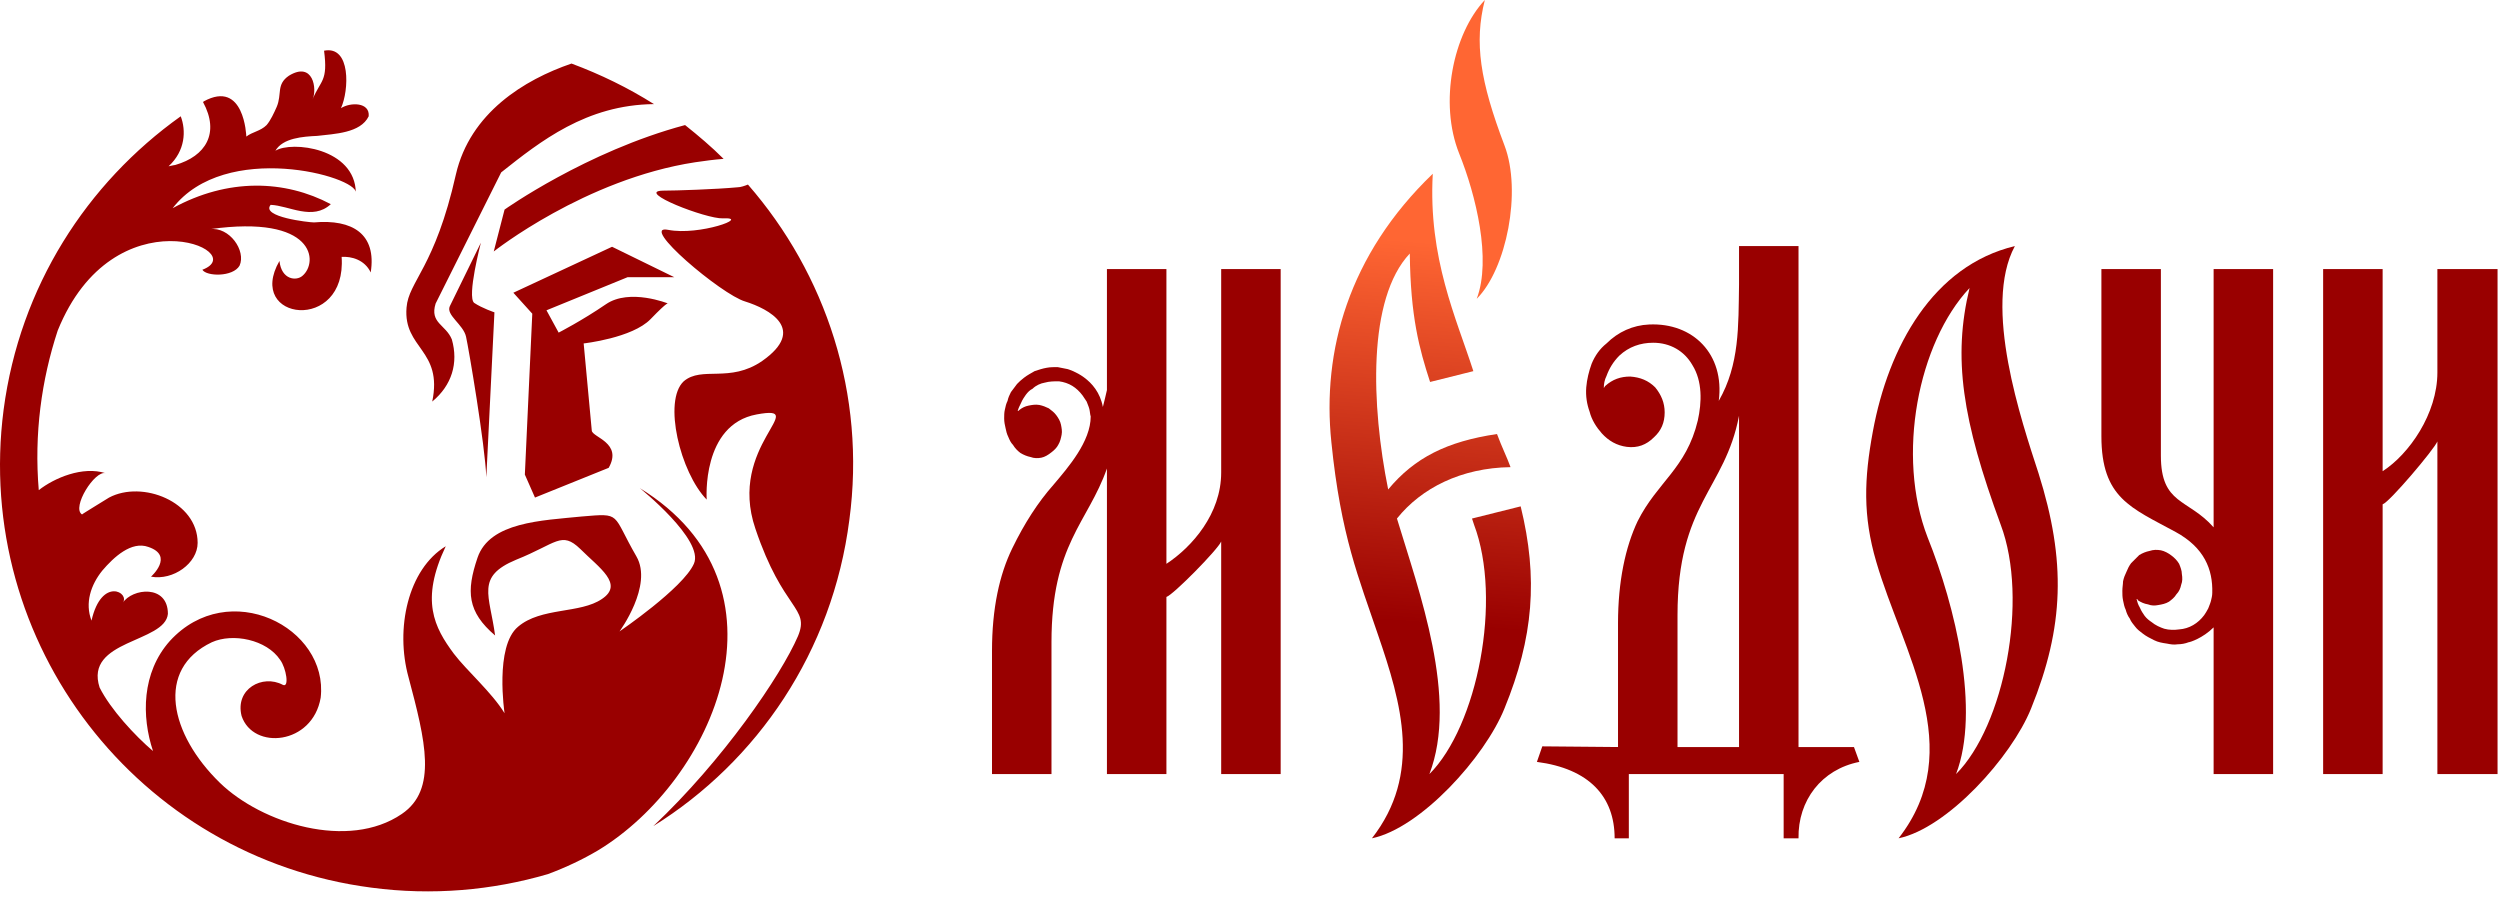
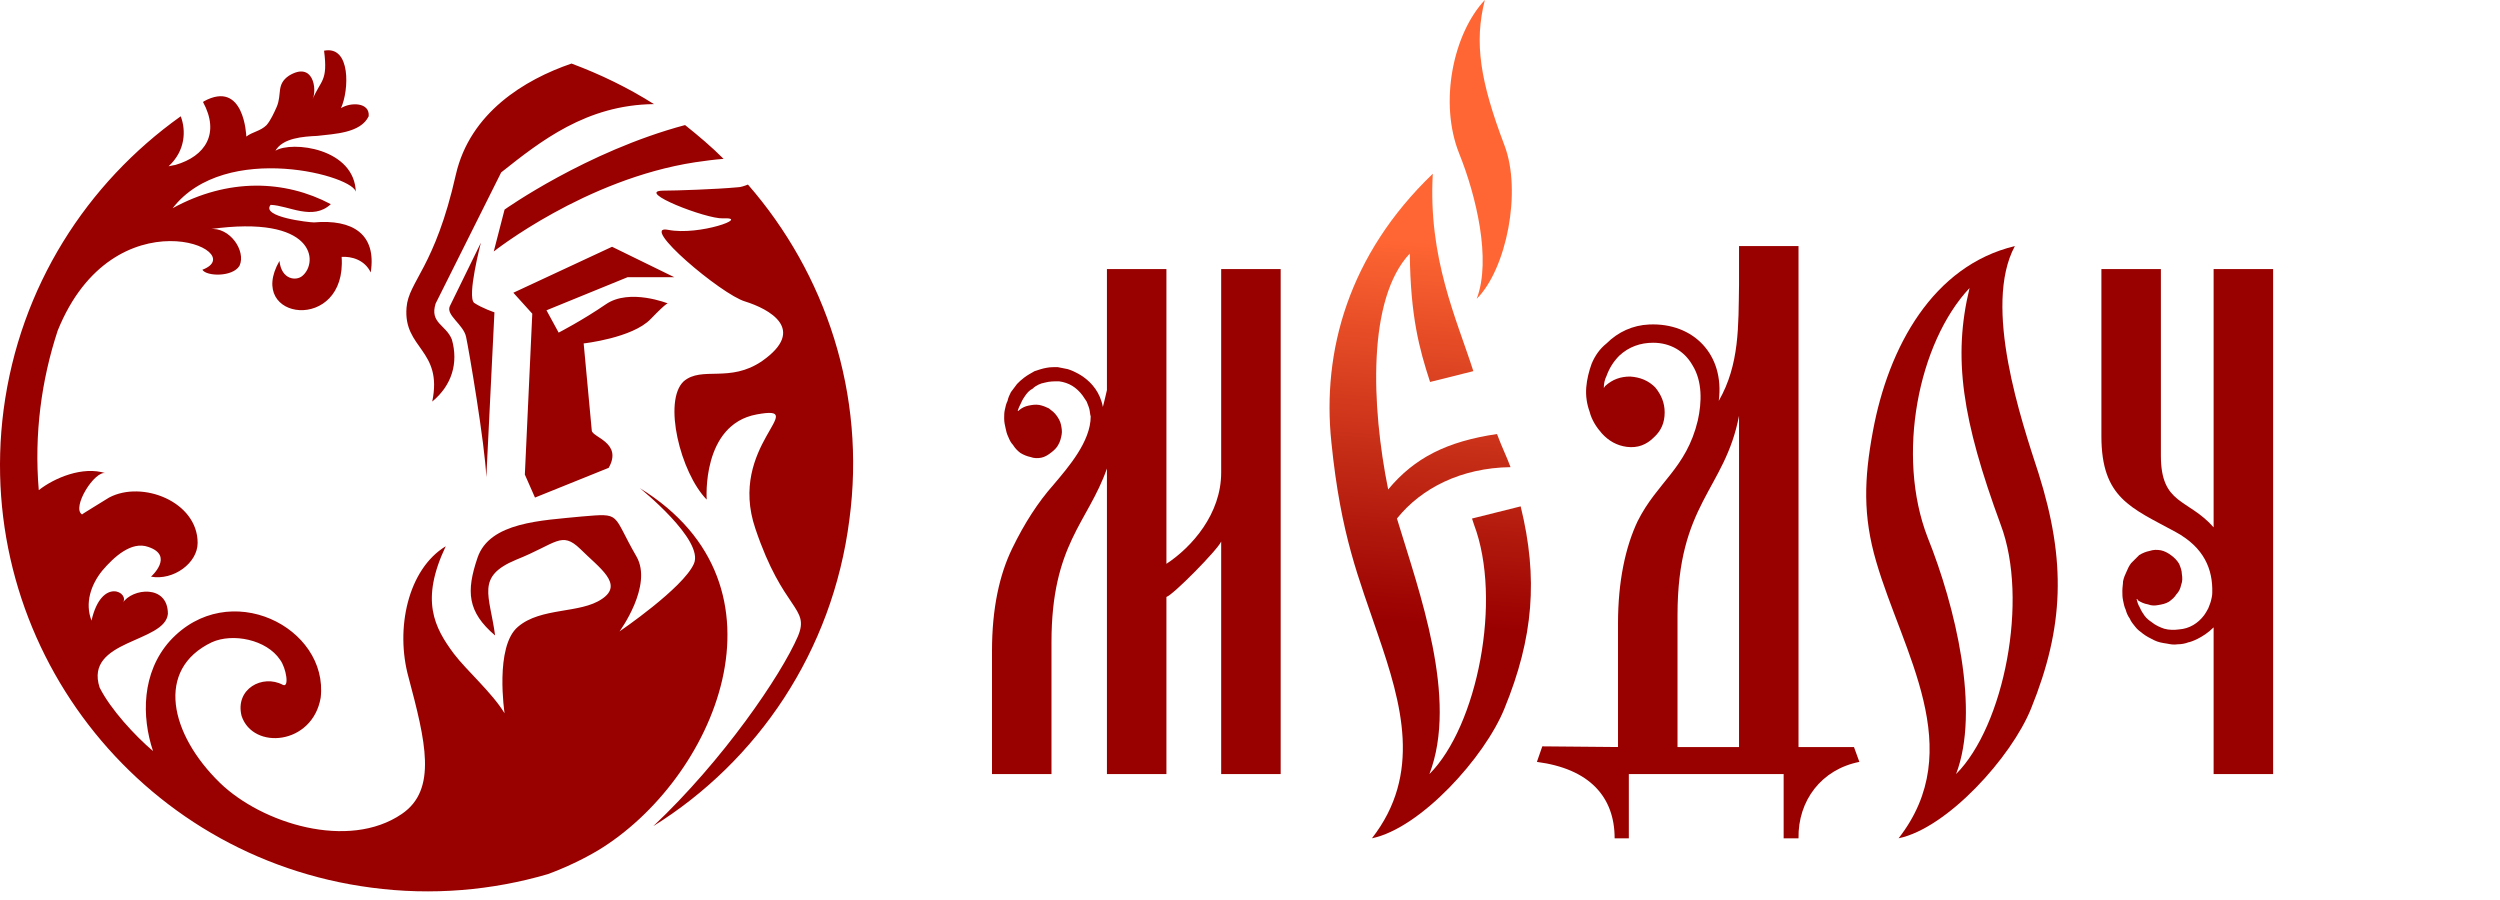
<svg xmlns="http://www.w3.org/2000/svg" width="150" height="54" viewBox="0 0 150 54" fill="none">
  <path fill-rule="evenodd" clip-rule="evenodd" d="M27.962 20.2C27.8 19.47 26.745 18.902 26.988 18.375L28.854 14.562C28.854 14.562 28.003 17.807 28.449 18.172C28.936 18.497 29.666 18.74 29.666 18.74L29.179 28.637C29.098 26.65 28.124 20.93 27.962 20.2ZM10.114 9.978C11.128 9.046 11.169 7.829 10.844 6.977C5.206 10.993 1.19 17.199 0.217 24.581C-1.608 38.616 8.289 51.434 22.283 53.259C25.934 53.746 29.544 53.421 32.87 52.448C33.965 52.042 34.979 51.556 35.872 51.028C42.849 46.81 47.959 35.168 38.387 29.286C38.387 29.286 42.281 32.41 41.632 33.83C40.983 35.29 37.17 37.886 37.17 37.886C37.17 37.886 39.198 35.127 38.184 33.383C36.683 30.787 37.332 30.787 34.898 30.99C32.505 31.233 29.382 31.315 28.651 33.464C27.962 35.493 28.043 36.709 29.706 38.129C29.382 35.695 28.53 34.6 30.964 33.586C33.397 32.613 33.681 31.842 34.817 32.937C35.953 34.073 37.454 35.046 36.115 35.939C34.817 36.831 32.464 36.425 31.085 37.602C29.666 38.778 30.274 42.794 30.274 42.794C29.503 41.536 28.003 40.238 27.232 39.224C26.055 37.642 25.204 36.02 26.745 32.775C24.474 34.154 23.703 37.724 24.514 40.644C25.528 44.457 26.258 47.377 24.108 48.838C20.904 51.028 15.712 49.406 13.197 46.972C10.195 44.051 9.303 40.157 12.71 38.535C13.968 37.967 15.996 38.373 16.807 39.589C17.172 40.076 17.375 41.293 16.969 41.09C15.752 40.441 14.089 41.334 14.495 42.956C15.185 45.025 18.754 44.7 19.241 41.861C19.728 37.642 13.724 34.6 10.195 38.454C8.492 40.36 8.492 42.997 9.181 45.065C8.086 44.133 6.626 42.55 5.977 41.252C5.044 38.373 9.911 38.575 10.074 36.831C10.074 35.046 7.924 35.29 7.356 36.182C7.843 35.574 6.099 34.56 5.49 37.237C5.084 36.182 5.45 35.087 6.139 34.235C6.829 33.424 7.883 32.45 8.897 32.815C10.479 33.343 9.06 34.6 9.06 34.6C10.398 34.844 11.858 33.789 11.858 32.572C11.858 30.098 8.532 28.8 6.545 29.854C6.423 29.935 4.882 30.868 4.922 30.868C4.273 30.463 5.693 28.191 6.342 28.394C4.963 27.948 3.259 28.678 2.326 29.408C2.042 26.041 2.488 22.796 3.462 19.835C6.829 11.52 15.144 15.049 12.142 16.185C12.386 16.59 13.968 16.631 14.373 15.941C14.779 15.049 13.765 13.589 12.589 13.751C18.916 12.858 19.119 15.738 18.146 16.55C17.781 16.874 16.888 16.793 16.767 15.657C14.698 19.267 20.823 19.997 20.498 15.414C21.066 15.373 21.878 15.576 22.243 16.347C22.608 14.035 21.147 13.142 18.835 13.345C18.551 13.345 15.631 13.021 16.239 12.291C17.334 12.331 18.754 13.264 19.849 12.25C17.091 10.79 13.684 10.668 10.358 12.493C13.521 8.397 21.431 10.587 21.35 11.56C21.31 8.883 17.497 8.437 16.523 9.046C16.969 8.275 18.186 8.194 19.038 8.153C20.052 8.031 21.634 7.991 22.121 6.977C22.202 6.125 21.026 6.125 20.458 6.49C20.945 5.435 21.066 2.718 19.444 3.042C19.687 4.908 19.241 4.786 18.754 5.963C19.038 5.354 18.795 3.651 17.334 4.543C16.564 5.07 16.929 5.638 16.604 6.409C16.442 6.774 16.239 7.22 15.996 7.504C15.631 7.869 15.144 7.91 14.779 8.194C14.779 8.153 14.657 4.746 12.223 6.084L12.183 6.125C13.197 7.991 12.345 9.37 10.52 9.897C10.479 9.897 10.317 9.938 10.114 9.978V9.978ZM40.455 16.631L36.724 14.806L30.801 17.564L31.937 18.821L31.491 28.475L32.099 29.854L36.521 28.07C37.373 26.569 35.547 26.244 35.507 25.839L35.02 20.606C35.02 20.606 37.94 20.282 39.036 19.146C40.131 18.01 40.09 18.213 40.09 18.213C40.09 18.213 37.778 17.28 36.358 18.253C34.939 19.227 33.519 19.957 33.519 19.957L32.789 18.618L37.657 16.631H40.455V16.631ZM34.29 3.813C31.45 4.786 28.205 6.774 27.354 10.465C26.096 16.063 24.514 16.874 24.392 18.456C24.19 20.93 26.583 20.971 25.934 24.094C27.11 23.121 27.516 21.782 27.11 20.363C26.745 19.47 25.771 19.389 26.137 18.213L30.071 10.344C32.424 8.478 35.182 6.287 39.238 6.247C37.697 5.273 36.034 4.462 34.29 3.813V3.813ZM41.104 7.504C35.182 9.086 30.274 12.575 30.274 12.575L29.625 15.089C29.625 15.089 35.101 10.749 41.713 9.735C42.281 9.654 42.849 9.573 43.416 9.532C42.686 8.802 41.916 8.153 41.104 7.504ZM44.877 11.074C44.674 11.155 44.431 11.236 44.268 11.236C42.97 11.358 40.536 11.439 39.766 11.439C38.103 11.479 42.362 13.142 43.376 13.102C45.08 13.021 41.956 14.156 40.09 13.791C38.265 13.426 43.295 17.685 44.714 18.091C46.134 18.537 48.446 19.754 45.728 21.661C43.782 22.999 42.118 21.945 41.023 22.878C39.766 24.054 40.82 28.354 42.402 29.976C42.402 29.976 42.078 25.474 45.404 24.865C48.73 24.257 43.619 26.731 45.323 31.72C46.986 36.669 48.608 36.425 47.878 38.17C46.864 40.522 43.376 45.633 39.198 49.568C45.445 45.674 49.947 39.103 50.961 31.193C51.975 23.648 49.541 16.428 44.877 11.074V11.074Z" fill="#990000" />
  <path fill-rule="evenodd" clip-rule="evenodd" d="M104.342 17.077C104.301 19.551 104.382 21.863 103.125 24.054C103.49 21.255 101.584 19.349 98.947 19.47C97.974 19.511 97.081 19.916 96.392 20.606C95.986 20.93 95.702 21.336 95.499 21.823C95.337 22.269 95.215 22.756 95.175 23.242C95.134 23.77 95.215 24.257 95.377 24.703C95.499 25.19 95.783 25.636 96.108 26.001C96.513 26.447 97 26.731 97.609 26.812C98.257 26.893 98.785 26.69 99.231 26.244C99.677 25.839 99.88 25.352 99.88 24.743C99.88 24.175 99.677 23.689 99.312 23.242C98.906 22.837 98.42 22.634 97.811 22.593C97.243 22.593 96.757 22.756 96.31 23.161C96.27 23.202 96.27 23.242 96.229 23.283C96.229 23.04 96.27 22.796 96.392 22.553C96.554 22.107 96.797 21.701 97.162 21.336C97.73 20.809 98.42 20.565 99.19 20.565C100.204 20.565 101.056 21.052 101.543 21.904C102.152 22.878 102.111 24.135 101.868 25.23C101.178 28.11 99.434 28.921 98.257 31.274C97.527 32.815 97.081 34.884 97.081 37.399V44.822L92.538 44.781L92.214 45.714C95.337 46.12 96.878 47.783 96.878 50.298H97.73V46.444H107.019V50.298H107.911C107.871 48.026 109.291 46.161 111.562 45.714L111.238 44.822H107.911V14.765H104.342V17.077V17.077ZM104.342 24.946V44.822H100.651V36.912C100.651 30.179 103.49 29.408 104.342 24.946V24.946Z" fill="#990000" />
  <path fill-rule="evenodd" clip-rule="evenodd" d="M136.387 46.444V16.144H132.817V31.639C131.276 29.895 129.653 30.3 129.653 27.339V16.144H126.084V26.163C126.084 29.895 127.868 30.463 130.546 31.923C132.249 32.856 132.777 34.154 132.736 35.574C132.736 35.736 132.695 35.898 132.655 36.06C132.614 36.223 132.533 36.385 132.493 36.507C132.411 36.669 132.33 36.791 132.249 36.912C131.884 37.399 131.357 37.724 130.748 37.764C130.464 37.805 130.14 37.805 129.856 37.724C129.613 37.642 129.329 37.521 129.085 37.318C128.964 37.237 128.801 37.115 128.68 36.953C128.599 36.831 128.477 36.669 128.396 36.466C128.274 36.263 128.233 36.101 128.193 35.939C128.233 35.939 128.274 35.979 128.274 36.02C128.477 36.142 128.639 36.223 128.882 36.263C129.085 36.344 129.288 36.344 129.491 36.304C129.734 36.263 129.937 36.223 130.14 36.101C130.302 35.979 130.464 35.858 130.586 35.655C130.748 35.493 130.829 35.29 130.87 35.087C130.951 34.884 130.951 34.681 130.911 34.438C130.911 34.235 130.829 34.032 130.748 33.83C130.627 33.627 130.464 33.464 130.302 33.343C130.099 33.181 129.856 33.059 129.653 33.018C129.41 32.978 129.207 32.978 128.964 33.059C128.761 33.099 128.558 33.181 128.355 33.302C128.193 33.464 128.031 33.627 127.868 33.789C127.747 33.951 127.666 34.113 127.584 34.316C127.503 34.478 127.422 34.681 127.382 34.884C127.382 35.046 127.341 35.249 127.341 35.452C127.341 35.655 127.341 35.817 127.382 36.02C127.422 36.223 127.463 36.425 127.544 36.588C127.584 36.75 127.666 36.953 127.787 37.115C127.868 37.318 127.99 37.44 128.112 37.602C128.233 37.764 128.396 37.886 128.558 38.008C128.761 38.17 129.004 38.291 129.248 38.413C129.491 38.535 129.734 38.575 130.018 38.616C130.221 38.657 130.424 38.697 130.667 38.657C130.87 38.657 131.113 38.616 131.316 38.535C131.397 38.535 132.168 38.291 132.817 37.642V46.444H136.387V46.444Z" fill="#990000" />
  <path fill-rule="evenodd" clip-rule="evenodd" d="M121.865 42.51C123.853 37.602 123.974 33.667 122.311 28.394C121.297 25.271 118.945 18.375 120.892 14.765C115.983 15.941 113.306 20.809 112.373 25.879C111.846 28.718 111.765 30.95 112.576 33.708C114.158 39.143 118.093 44.944 113.915 50.298C116.835 49.69 120.689 45.431 121.865 42.51V42.51ZM118.174 17.28C117.16 21.458 117.728 25.19 120.04 31.477C121.743 35.979 120.243 43.565 117.363 46.444C118.823 42.632 117.322 36.385 115.659 32.248C113.753 27.339 115.091 20.565 118.174 17.28V17.28Z" fill="#990000" />
  <path fill-rule="evenodd" clip-rule="evenodd" d="M66.416 46.444H69.985V35.817C70.391 35.695 73.068 32.978 73.271 32.491V46.444H76.84V16.144H73.271V28.354C73.271 30.828 71.526 32.815 69.985 33.83V16.144H66.416V23.405C66.335 23.77 66.253 24.094 66.172 24.419C65.848 22.675 64.185 22.188 64.063 22.147C63.86 22.107 63.657 22.066 63.455 22.026C63.252 22.026 63.008 22.026 62.806 22.066C62.562 22.107 62.319 22.188 62.075 22.269C61.873 22.391 61.629 22.512 61.426 22.675C61.264 22.796 61.142 22.918 61.021 23.04C60.899 23.202 60.777 23.364 60.656 23.526C60.575 23.689 60.493 23.851 60.453 24.054C60.372 24.216 60.331 24.378 60.291 24.581C60.25 24.743 60.25 24.946 60.25 25.108C60.25 25.311 60.291 25.514 60.331 25.676C60.372 25.879 60.412 26.041 60.493 26.204C60.575 26.407 60.656 26.569 60.777 26.69C60.899 26.893 61.061 27.055 61.224 27.177C61.426 27.299 61.629 27.38 61.832 27.421C62.035 27.502 62.278 27.502 62.481 27.461C62.684 27.421 62.887 27.299 63.089 27.137C63.252 27.015 63.414 26.853 63.495 26.69C63.617 26.488 63.657 26.285 63.698 26.082C63.738 25.879 63.698 25.676 63.657 25.474C63.617 25.271 63.495 25.068 63.373 24.906C63.252 24.743 63.089 24.622 62.927 24.5C62.765 24.419 62.562 24.338 62.359 24.297C62.116 24.257 61.913 24.297 61.71 24.338C61.508 24.378 61.345 24.459 61.183 24.581C61.142 24.622 61.102 24.662 61.061 24.662C61.102 24.5 61.183 24.338 61.264 24.175C61.345 23.973 61.467 23.81 61.548 23.689C61.67 23.526 61.791 23.405 61.954 23.324C62.157 23.121 62.44 22.999 62.684 22.959C62.968 22.878 63.252 22.878 63.536 22.878C64.144 22.959 64.59 23.243 64.955 23.729C65.037 23.851 65.118 23.973 65.199 24.094C65.239 24.216 65.32 24.378 65.361 24.541C65.401 24.703 65.401 24.865 65.442 24.987C65.442 26.488 64.103 28.029 63.211 29.084C62.278 30.138 61.467 31.396 60.737 32.897C59.966 34.478 59.52 36.507 59.52 39.062V44.335V46.444H63.089V38.535C63.089 32.653 65.28 31.355 66.416 28.11V46.444V46.444Z" fill="#990000" />
  <path fill-rule="evenodd" clip-rule="evenodd" d="M85.764 46.445C87.508 41.901 85.156 35.533 83.817 31.112C85.277 29.286 87.671 28.07 90.632 28.029C90.429 27.461 90.104 26.812 89.82 26.041C86.819 26.488 84.872 27.461 83.29 29.368C82.276 24.338 82.032 17.929 84.588 15.211C84.628 18.983 85.156 20.93 85.805 22.918L88.401 22.269C87.387 19.105 85.683 15.495 85.967 10.425C80.897 15.292 79.315 21.093 79.882 26.528C80.45 32.166 81.546 34.722 82.681 38.089C84.101 42.226 85.318 46.445 82.316 50.298C85.237 49.69 89.09 45.431 90.267 42.51C92.011 38.251 92.295 34.681 91.24 30.382L88.32 31.112C88.36 31.233 88.401 31.355 88.441 31.477C90.145 35.979 88.644 43.565 85.764 46.445V46.445Z" fill="url(#paint0_linear_2_89)" />
  <path fill-rule="evenodd" clip-rule="evenodd" d="M90.267 8.721C88.806 4.868 88.441 2.555 89.09 0C87.184 2.028 86.332 6.166 87.549 9.208C88.563 11.723 89.496 15.576 88.603 17.929C90.388 16.144 91.321 11.479 90.267 8.721V8.721Z" fill="#FF6633" />
-   <path fill-rule="evenodd" clip-rule="evenodd" d="M149.853 46.444V16.144H146.243V22.35C146.243 24.825 144.54 27.258 142.958 28.272V16.144H139.388V23.405V28.11V46.444H142.958V30.26C143.363 30.138 146.041 26.974 146.243 26.488V46.444H149.853Z" fill="#990000" />
  <defs>
    <linearGradient id="paint0_linear_2_89" x1="87.143" y1="37.561" x2="88.928" y2="14.765" gradientUnits="userSpaceOnUse">
      <stop stop-color="#990000" />
      <stop offset="1" stop-color="#FF6633" />
    </linearGradient>
  </defs>
</svg>